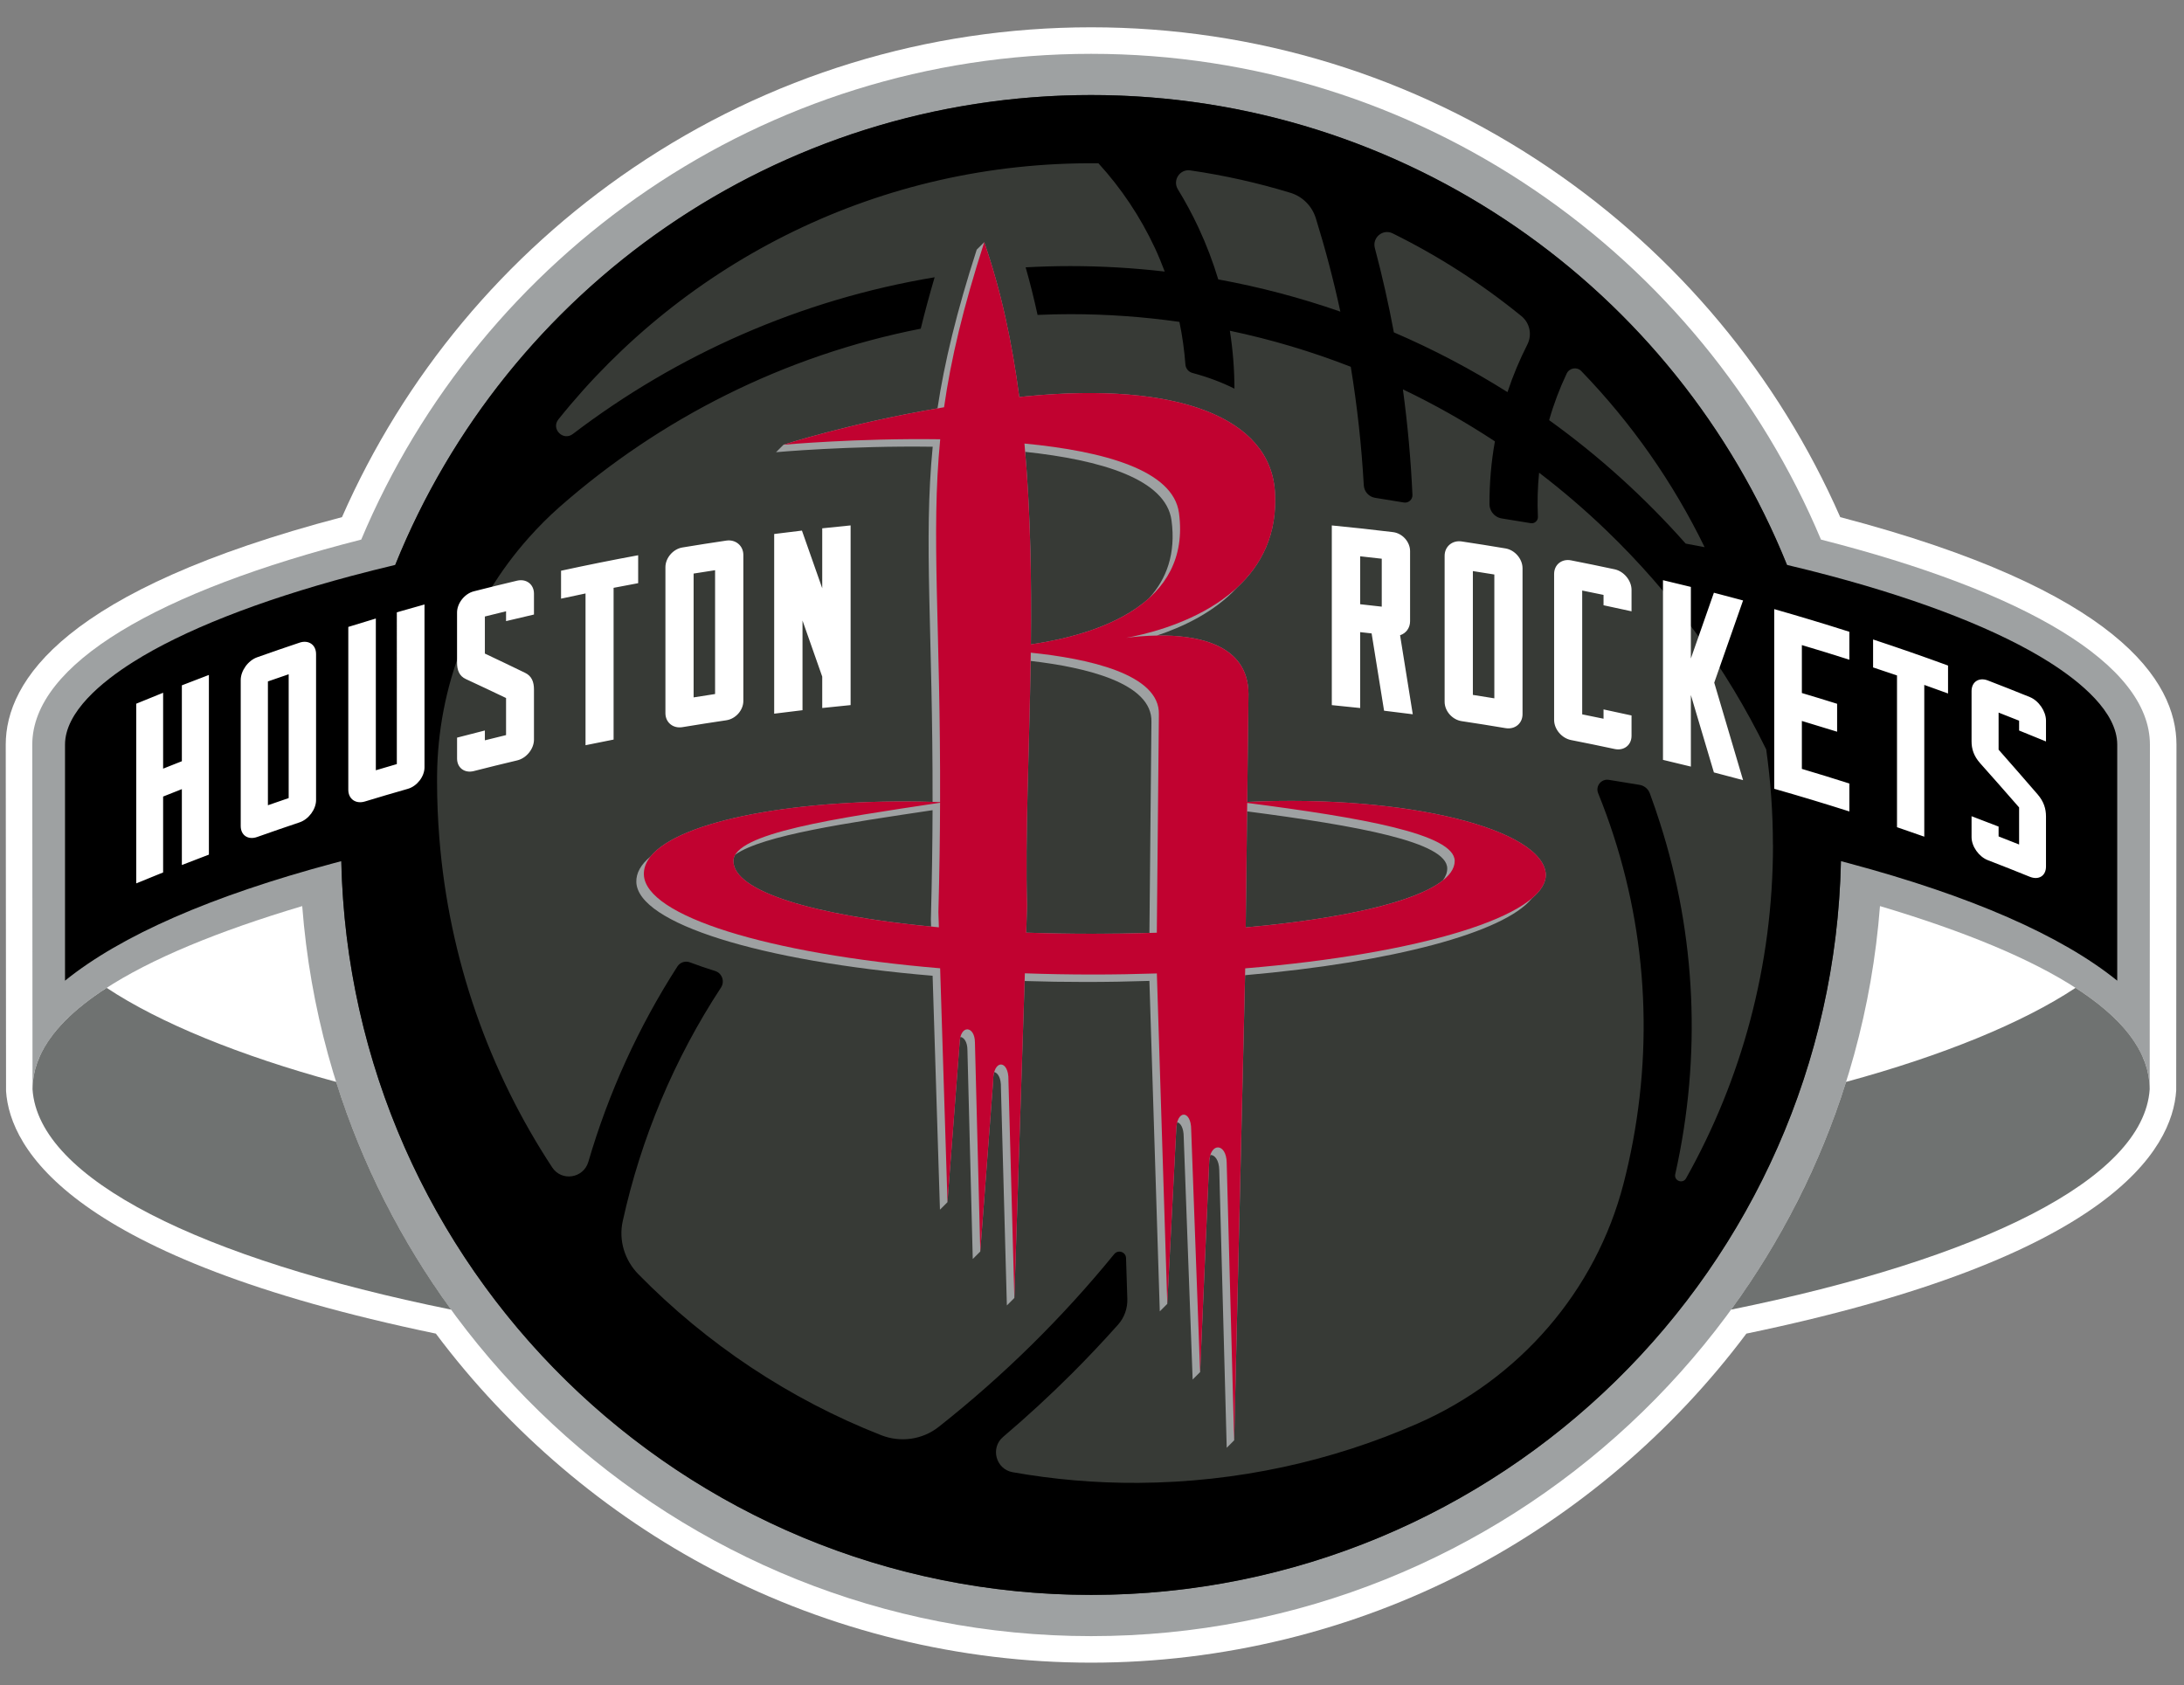
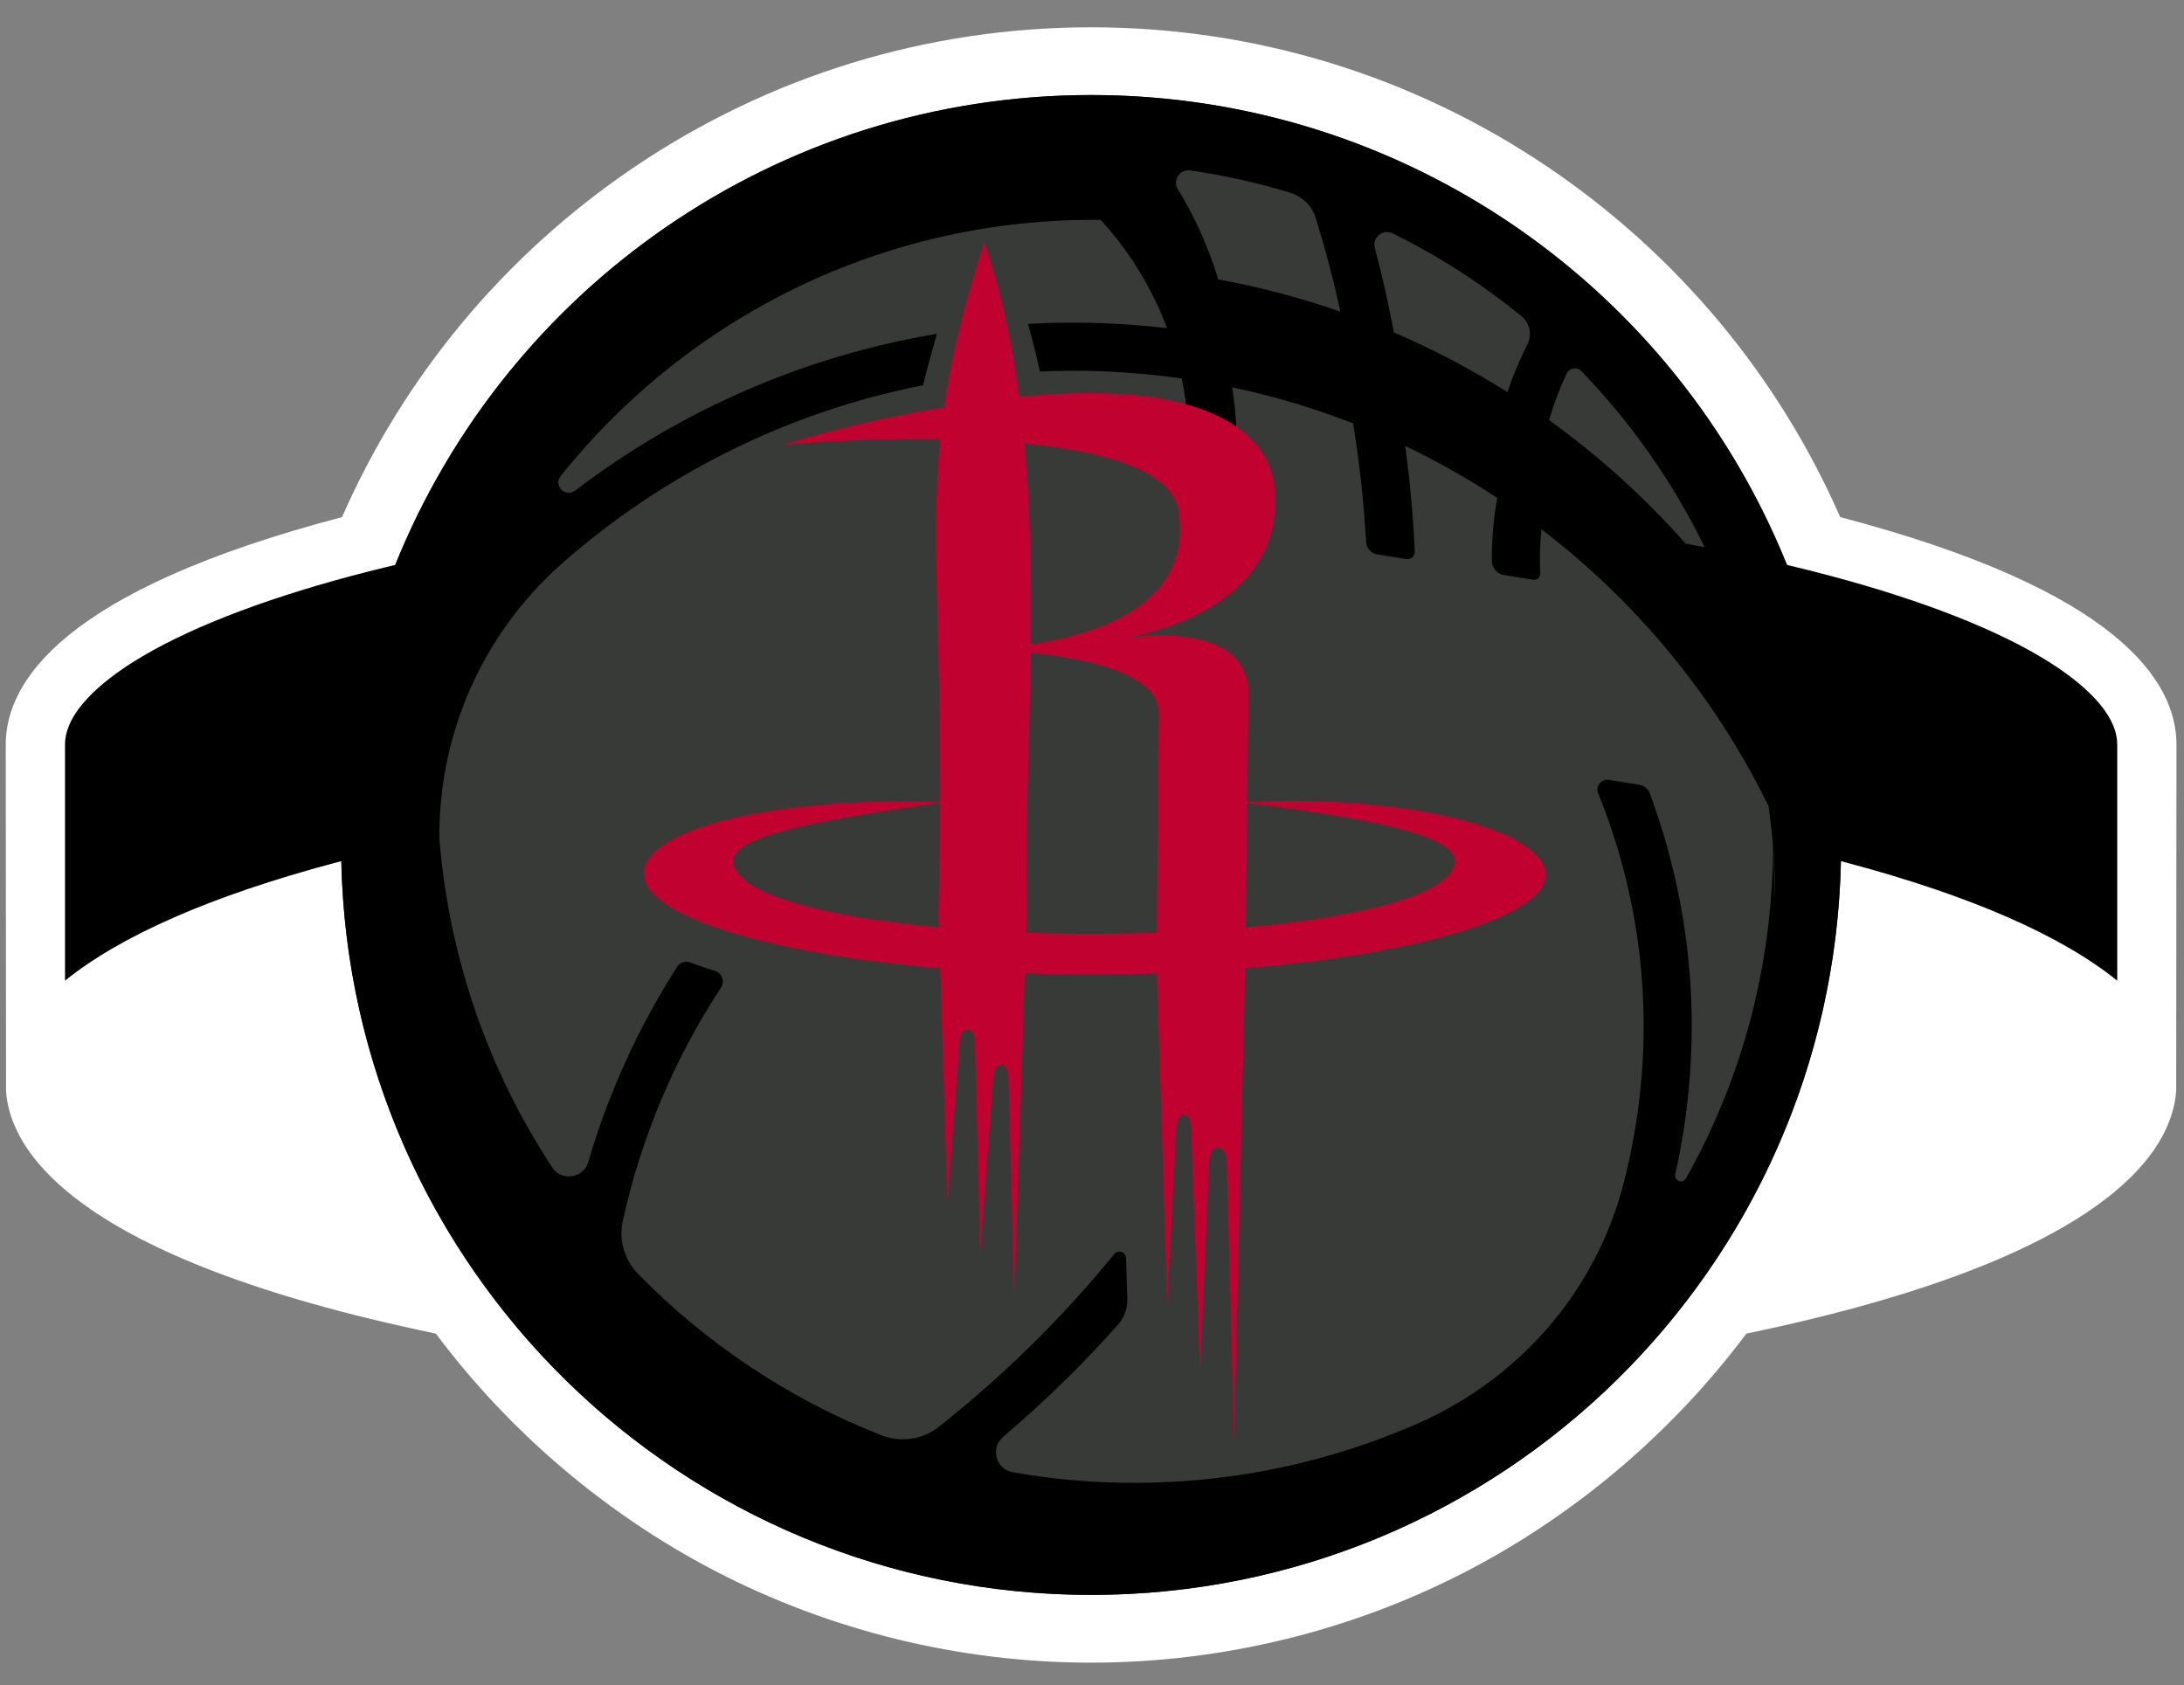
<svg xmlns="http://www.w3.org/2000/svg" version="1.0" id="Layer_1" x="0px" y="0px" viewBox="0 0 1000 771.59" style="enable-background:new 0 0 1000 771.59;" xml:space="preserve">
  <rect x="0" y="0" width="1000" height="771.59" fill="#808080" stroke="none" />
  <style type="text/css">
	.st0{fill:#FFFFFF;}
	.st1{fill:#9EA1A2;}
	.st2{fill:#6F7271;}
	.st3{fill:#373A36;}
	.st4{fill:#C10230;}
</style>
  <g>
    <path class="st0" d="M842.6,236.81c-28.44-64.77-74.51-120.05-133.32-159.95C647.2,34.76,574.7,12.5,499.59,12.5   S351.98,34.76,289.91,76.86c-58.81,39.89-104.87,95.18-133.32,159.95C29.4,270.2,2.63,311.85,2.63,340.99l0.14,158.64   c1.77,26.6,29.73,76.34,196.8,111.06c33.72,45.07,77.77,82.57,127.5,108.5c52.91,27.59,112.57,42.18,172.53,42.18   c59.96,0,119.61-14.58,172.52-42.18c49.72-25.92,93.78-63.43,127.5-108.5c167.08-34.72,195.03-84.46,196.81-111.31l0.12-158.4   C996.55,311.85,969.78,270.2,842.6,236.81z" />
    <g>
-       <path class="st1" d="M833.78,247.09C778.96,116.56,649.81,24.65,499.59,24.65S220.23,116.56,165.4,247.09    C72.62,270.7,14.78,304.03,14.78,340.98l0.11,157.84c0-33.21,46.64-60.97,123.49-83.9c14.33,186.74,170.86,334.3,361.21,334.3    s346.88-147.56,361.21-334.3c76.85,22.93,123.49,50.69,123.49,83.9l0.11-157.84C984.4,304.03,926.57,270.7,833.78,247.09z" />
-       <path class="st2" d="M983.97,494.31c-0.07-0.56-0.13-1.13-0.23-1.69c-0.11-0.64-0.27-1.27-0.42-1.91    c-0.09-0.38-0.15-0.76-0.25-1.13c-0.21-0.77-0.46-1.54-0.72-2.31c-0.08-0.23-0.14-0.46-0.22-0.69c-0.33-0.91-0.69-1.81-1.09-2.7    c-0.04-0.08-0.07-0.17-0.1-0.25c-4.99-11.08-15.43-21.49-30.59-31.27c-24.08,15.97-60.68,30.99-105.09,43.07c0,0,0,0.01,0,0.01    c0,0,0,0,0,0c-5.95,18.9-13.4,37.13-22.22,54.55c0,0,0,0.01-0.01,0.01c0,0,0,0,0,0c-8.82,17.42-19,34.03-30.41,49.7    c0,0,0,0.01-0.01,0.01c114.36-23.23,188.94-59.72,191.68-100.9c0-1.04-0.05-2.08-0.14-3.12    C984.11,495.23,984.03,494.77,983.97,494.31z" />
-       <path class="st2" d="M15.22,494.31c0.07-0.56,0.13-1.13,0.23-1.69c0.11-0.64,0.27-1.27,0.42-1.91c0.09-0.38,0.15-0.76,0.25-1.13    c0.21-0.77,0.46-1.54,0.72-2.31c0.08-0.23,0.14-0.46,0.22-0.69c0.33-0.91,0.69-1.81,1.09-2.7c0.04-0.08,0.07-0.17,0.1-0.25    c4.99-11.08,15.43-21.49,30.59-31.27c24.08,15.97,60.68,30.99,105.09,43.07c0,0,0,0.01,0,0.01c0,0,0,0,0,0    c5.95,18.9,13.4,37.13,22.22,54.55c0,0,0,0.01,0.01,0.01c0,0,0,0,0,0c8.82,17.42,19,34.03,30.41,49.7c0,0,0,0.01,0.01,0.01    C92.22,576.49,17.64,540,14.89,498.82c0-1.04,0.05-2.08,0.14-3.12C15.07,495.23,15.16,494.77,15.22,494.31z" />
      <circle class="st3" cx="499.59" cy="386.93" r="343.41" />
      <g>
-         <path d="M938.3,303.19c-22.81-14.42-57.31-28.04-99.76-39.39c-6.6-1.77-13.39-3.47-20.3-5.11     C767.42,132.56,643.91,43.52,499.59,43.52c-144.32,0-267.83,89.04-318.64,215.17c-6.92,1.65-13.7,3.35-20.3,5.11     c-42.46,11.35-76.95,24.97-99.76,39.39c-14.2,8.97-31.12,22.82-31.12,37.79v108.09c25.67-20.74,67.1-38.85,123.15-53.84     c1.11-0.3,2.24-0.58,3.36-0.88c3.95,186.23,156.14,335.99,343.32,335.99c187.18,0,339.36-149.76,343.32-335.99     c1.12,0.29,2.25,0.58,3.36,0.88c56.05,14.99,97.48,33.1,123.15,53.84V340.98C969.42,326.01,952.5,312.17,938.3,303.19z      M717.34,171.07c1.23-2.6,4.69-3.22,6.69-1.15c22.83,23.6,41.96,50.8,56.47,80.65c-2.87-0.56-5.77-1.11-8.68-1.65     c-18.66-21.06-39.61-40.06-62.51-56.52C711.41,185.02,714.1,177.9,717.34,171.07z M637.65,106.86     c21.11,10.42,40.87,23.15,58.95,37.87c3.88,3.16,5,8.58,2.74,13.03c-3.55,6.99-6.6,14.27-9.1,21.8     c-16.52-10.41-33.91-19.58-52.02-27.36c-2.42-13.01-5.33-25.89-8.71-38.62C628.23,108.78,633.19,104.66,637.65,106.86z      M544.99,78.03c15.7,2.28,31.02,5.73,45.86,10.26c5.59,1.7,9.92,6.09,11.64,11.67c4.34,14,8.1,28.26,11.23,42.75     c-18.06-6.3-36.73-11.26-55.91-14.76c-2.42-8.01-5.41-15.9-9.01-23.62c-2.85-6.11-6.03-12.01-9.5-17.67     C536.8,82.55,540.23,77.33,544.99,78.03z M811.81,386.93c0,55.45-14.46,107.52-39.81,152.66c-1.51,2.68-5.61,1.12-4.95-1.88     l0.04-0.18c12.1-54.14,9.45-109.25-7.04-160.72c-1.46-4.55-2.98-9.07-4.65-13.56c-0.76-2.04-2.57-3.5-4.72-3.85l-14.04-2.29     c-3.45-0.56-6.2,2.86-4.89,6.11c1.31,3.22,2.55,6.46,3.74,9.72c18.49,50.76,22.18,105.8,10.12,159.8     c-0.7,3.13-1.45,6.24-2.25,9.33c-12.72,49.22-47.72,89.38-94.27,109.81c-39.2,17.21-82.46,26.88-127.89,27.16     c-19.64,0.12-38.86-1.56-57.52-4.88c-7.69-1.36-10.34-11.1-4.39-16.16c10.85-9.22,21.38-18.9,31.56-29.07     c7.27-7.27,14.29-14.72,21.08-22.33c2.89-3.24,4.39-7.48,4.25-11.82l-0.59-18.68c-0.09-2.83-3.63-4-5.42-1.81     c-23.81,29.21-50.77,55.75-80.36,79.11c-7.46,5.89-17.5,7.28-26.35,3.8c-42.14-16.55-79.92-41.87-111.14-73.68     c-6.29-6.41-9.12-15.52-7.19-24.29c8.36-38.01,23.59-74.33,44.99-106.99c1.85-2.82,0.52-6.61-2.7-7.61     c-3.97-1.23-7.8-2.54-11.46-3.93c-2.13-0.81-4.55-0.07-5.78,1.85c-17.85,27.76-31.57,57.94-40.79,89.5     c-2.2,7.53-12.22,9.12-16.53,2.56c-28.87-43.95-47.27-95.4-51.68-150.71c-0.68-8.55-1.06-17.19-1.06-25.91     c0-0.97,0-1.94,0.01-2.9c0.36-40.32,15.39-78.97,41.9-108.77c4.44-4.99,9.17-9.76,14.24-14.22     c46.11-40.53,102.79-69.3,165.32-81.59c1.84-7.54,3.95-15.35,6.36-23.54c-61.51,10.25-118.03,35.47-165.66,71.77     c-4.45,3.39-10.1-2.34-6.6-6.7c57.86-72.3,147.19-118.31,247.23-117.26c0.02,0.01,0.04,0.02,0.06,0.03     c10.41,11.4,19.15,24.43,25.86,38.83c1.64,3.53,3.1,7.11,4.46,10.71c-14.2-1.63-28.63-2.5-43.26-2.5     c-6.85,0-13.66,0.2-20.42,0.57c2.01,7,3.82,14.25,5.46,21.79c4.96-0.21,9.95-0.35,14.96-0.35c16.97,0,33.65,1.22,49.99,3.54     c1.35,6.46,2.25,12.98,2.75,19.52c0.14,1.85,1.43,3.38,3.21,3.86c7.08,1.9,13.5,4.31,19.24,7.2c-0.02-8.87-0.72-17.74-2.1-26.52     c19.06,4.01,37.55,9.55,55.36,16.5c2.92,17.79,4.92,35.89,5.96,54.24c0.16,2.9,2.3,5.29,5.16,5.76l13.2,2.15     c2.11,0.34,4.02-1.35,3.92-3.48c-0.74-16.25-2.2-32.37-4.37-48.33c14.63,6.99,28.69,14.96,42.13,23.81     c-1.72,9.58-2.52,19.2-2.48,28.76c0.01,2.2,1.1,4.16,2.78,5.37c0.8,0.57,1.72,0.99,2.75,1.16l13.38,2.18     c1.1,0.18,2.1-0.3,2.7-1.11c0.37-0.51,0.59-1.14,0.56-1.83c-0.31-6.7-0.14-13.44,0.54-20.18c10.77,8.22,21.05,17.05,30.8,26.42     c29.9,28.74,54.78,62.66,73.19,100.3c2.01,14.29,3.07,28.87,3.07,43.71C811.81,386.88,811.81,386.9,811.81,386.93z" />
+         <path d="M938.3,303.19c-22.81-14.42-57.31-28.04-99.76-39.39c-6.6-1.77-13.39-3.47-20.3-5.11     C767.42,132.56,643.91,43.52,499.59,43.52c-144.32,0-267.83,89.04-318.64,215.17c-6.92,1.65-13.7,3.35-20.3,5.11     c-42.46,11.35-76.95,24.97-99.76,39.39c-14.2,8.97-31.12,22.82-31.12,37.79v108.09c25.67-20.74,67.1-38.85,123.15-53.84     c1.11-0.3,2.24-0.58,3.36-0.88c3.95,186.23,156.14,335.99,343.32,335.99c187.18,0,339.36-149.76,343.32-335.99     c1.12,0.29,2.25,0.58,3.36,0.88c56.05,14.99,97.48,33.1,123.15,53.84V340.98C969.42,326.01,952.5,312.17,938.3,303.19z      M717.34,171.07c1.23-2.6,4.69-3.22,6.69-1.15c22.83,23.6,41.96,50.8,56.47,80.65c-2.87-0.56-5.77-1.11-8.68-1.65     c-18.66-21.06-39.61-40.06-62.51-56.52C711.41,185.02,714.1,177.9,717.34,171.07z M637.65,106.86     c21.11,10.42,40.87,23.15,58.95,37.87c3.88,3.16,5,8.58,2.74,13.03c-3.55,6.99-6.6,14.27-9.1,21.8     c-16.52-10.41-33.91-19.58-52.02-27.36c-2.42-13.01-5.33-25.89-8.71-38.62C628.23,108.78,633.19,104.66,637.65,106.86z      M544.99,78.03c15.7,2.28,31.02,5.73,45.86,10.26c5.59,1.7,9.92,6.09,11.64,11.67c4.34,14,8.1,28.26,11.23,42.75     c-18.06-6.3-36.73-11.26-55.91-14.76c-2.42-8.01-5.41-15.9-9.01-23.62c-2.85-6.11-6.03-12.01-9.5-17.67     C536.8,82.55,540.23,77.33,544.99,78.03z M811.81,386.93c0,55.45-14.46,107.52-39.81,152.66c-1.51,2.68-5.61,1.12-4.95-1.88     l0.04-0.18c12.1-54.14,9.45-109.25-7.04-160.72c-1.46-4.55-2.98-9.07-4.65-13.56c-0.76-2.04-2.57-3.5-4.72-3.85l-14.04-2.29     c-3.45-0.56-6.2,2.86-4.89,6.11c1.31,3.22,2.55,6.46,3.74,9.72c18.49,50.76,22.18,105.8,10.12,159.8     c-0.7,3.13-1.45,6.24-2.25,9.33c-12.72,49.22-47.72,89.38-94.27,109.81c-39.2,17.21-82.46,26.88-127.89,27.16     c-19.64,0.12-38.86-1.56-57.52-4.88c-7.69-1.36-10.34-11.1-4.39-16.16c10.85-9.22,21.38-18.9,31.56-29.07     c7.27-7.27,14.29-14.72,21.08-22.33c2.89-3.24,4.39-7.48,4.25-11.82l-0.59-18.68c-0.09-2.83-3.63-4-5.42-1.81     c-23.81,29.21-50.77,55.75-80.36,79.11c-7.46,5.89-17.5,7.28-26.35,3.8c-42.14-16.55-79.92-41.87-111.14-73.68     c-6.29-6.41-9.12-15.52-7.19-24.29c8.36-38.01,23.59-74.33,44.99-106.99c1.85-2.82,0.52-6.61-2.7-7.61     c-3.97-1.23-7.8-2.54-11.46-3.93c-2.13-0.81-4.55-0.07-5.78,1.85c-17.85,27.76-31.57,57.94-40.79,89.5     c-2.2,7.53-12.22,9.12-16.53,2.56c-28.87-43.95-47.27-95.4-51.68-150.71c0-0.97,0-1.94,0.01-2.9c0.36-40.32,15.39-78.97,41.9-108.77c4.44-4.99,9.17-9.76,14.24-14.22     c46.11-40.53,102.79-69.3,165.32-81.59c1.84-7.54,3.95-15.35,6.36-23.54c-61.51,10.25-118.03,35.47-165.66,71.77     c-4.45,3.39-10.1-2.34-6.6-6.7c57.86-72.3,147.19-118.31,247.23-117.26c0.02,0.01,0.04,0.02,0.06,0.03     c10.41,11.4,19.15,24.43,25.86,38.83c1.64,3.53,3.1,7.11,4.46,10.71c-14.2-1.63-28.63-2.5-43.26-2.5     c-6.85,0-13.66,0.2-20.42,0.57c2.01,7,3.82,14.25,5.46,21.79c4.96-0.21,9.95-0.35,14.96-0.35c16.97,0,33.65,1.22,49.99,3.54     c1.35,6.46,2.25,12.98,2.75,19.52c0.14,1.85,1.43,3.38,3.21,3.86c7.08,1.9,13.5,4.31,19.24,7.2c-0.02-8.87-0.72-17.74-2.1-26.52     c19.06,4.01,37.55,9.55,55.36,16.5c2.92,17.79,4.92,35.89,5.96,54.24c0.16,2.9,2.3,5.29,5.16,5.76l13.2,2.15     c2.11,0.34,4.02-1.35,3.92-3.48c-0.74-16.25-2.2-32.37-4.37-48.33c14.63,6.99,28.69,14.96,42.13,23.81     c-1.72,9.58-2.52,19.2-2.48,28.76c0.01,2.2,1.1,4.16,2.78,5.37c0.8,0.57,1.72,0.99,2.75,1.16l13.38,2.18     c1.1,0.18,2.1-0.3,2.7-1.11c0.37-0.51,0.59-1.14,0.56-1.83c-0.31-6.7-0.14-13.44,0.54-20.18c10.77,8.22,21.05,17.05,30.8,26.42     c29.9,28.74,54.78,62.66,73.19,100.3c2.01,14.29,3.07,28.87,3.07,43.71C811.81,386.88,811.81,386.9,811.81,386.93z" />
      </g>
      <g>
-         <path class="st1" d="M571.06,367.22l0.59-49.41c-0.06-23.19-24.16-27.08-41.96-26.78c11.94-3.95,26.3-10.69,36.71-21.94     c10.91-10.07,18.68-24.26,17.34-44.17c-2.27-33.51-44.17-50.2-113.63-43.46c-1.14,0.11-2.27,0.23-3.4,0.34     c-3.26-24.76-8.33-48.75-16.06-70.89l-3.44,3.42c-9.23,28.64-14.75,51.48-17.96,72.67c-41.46,7.14-70.5,16.65-70.5,16.65     l-3.42,3.42c0,0,33.52-3.04,71.73-2.5c-4.25,43.43,0.08,84.69-0.06,162.63c-61.72-1.74-115.88,8.52-129.12,25     c-4.35,3.59-6.67,7.52-6.52,11.75c0.67,18.89,56.79,36.24,135.66,42.87l3.36,107.12l3.43-3.43l5.54-72.64     c0.02-1.19,0.16-2.2,0.39-3.05c1.66,0.22,3.22,2.34,3.22,6.03l2.44,95.67l3.44-3.42l5.88-77.86c-0.02-1.74,0.18-3.17,0.5-4.31     c1.67,0.29,3.21,2.74,3.08,7.12l2.72,99.74l3.42-3.42l4.7-145.15c9.07,0.29,18.32,0.44,27.73,0.44c9.97,0,19.79-0.17,29.41-0.49     l4.76,151.33l3.42-3.42l4.07-79.21c0.01-1.59,0.19-2.91,0.48-3.98c1.56,0.36,2.99,2.67,2.98,6.76l4.09,111.08l3.42-3.42     l4.15-95.97c0.05-1.37,0.25-2.53,0.56-3.48c1.97-0.02,3.97,2.33,4.06,6.92l3.41,127.19l3.42-3.43l4.99-212.98     c67.41-5.88,118.58-19.48,131.26-35.1c4.21-3.54,6.46-7.2,6.46-10.93C706.86,379.78,644.51,363.76,571.06,367.22 M426.33,424.3     c-54.02-5.21-90.53-16.18-90.53-30.03c0-1.01,0.29-1.98,0.86-2.92c12.66-8.91,51.47-14.52,90.34-20.35     c-0.05,15.23-0.28,31.84-0.78,50.11L426.33,424.3z M536.41,238.3c2.06,15.29-2.32,26.83-10.21,35.54     c-14.1,12.78-36.21,18.61-54.18,21.25c0.32-28.85-0.11-58.8-2.61-88.18C504.09,210.61,533.86,219.37,536.41,238.3 M526.29,427.22     c-8.46,0.25-17.13,0.38-25.98,0.38c-10.42,0-20.59-0.18-30.44-0.52l0.4-12.32c-0.93-31.2,1.01-70.31,1.65-112.1     c25.3,2.93,55.82,10.14,55.29,27.94L526.29,427.22z M660.65,403.15c-12.58,9.93-46.06,17.59-90.27,21.53l0.63-53.13     c50.59,6.6,91.64,13.99,91.64,26.13C662.66,399.56,661.97,401.39,660.65,403.15" />
        <path class="st4" d="M707.81,400.52c-0.95-20.74-63.3-36.76-136.74-33.3l0.59-49.41c-0.08-30.57-41.94-27.6-56.06-25.72     c16.47-2.98,71.55-16.73,68.15-67.17c-2.27-33.51-44.17-50.2-113.63-43.46c-1.14,0.11-2.27,0.23-3.4,0.34     c-3.26-24.76-8.33-48.75-16.06-70.89c-9.66,29.95-15.26,53.56-18.4,75.58c-43.05,7.19-73.49,17.16-73.49,17.16     s33.52-3.04,71.73-2.5c-4.32,44.08,0.21,85.92-0.06,166.15c-73.01-2.57-136.39,11.64-135.63,33.22     c0.65,18.89,56.78,36.25,135.66,42.88l3.36,107.1l5.54-72.64c0.17-9.01,7.03-8.18,7.03-0.44l2.45,95.67l5.88-77.86     c-0.09-10.51,7.26-10.01,7.01-0.61l2.71,99.74l4.81-148.66c10.12,0.36,20.48,0.55,31.04,0.55c9.97,0,19.78-0.17,29.4-0.49     l4.77,151.31l4.07-79.2c0.06-10.1,6.89-9.57,6.87-0.63l4.09,111.07l4.15-95.97c0.32-9.43,7.85-9.01,8.02,0l3.42,127.19     l5.06-215.97v-0.13C649.92,436.82,707.81,419.44,707.81,400.52 M539.82,234.88c5.65,41.91-37.1,55.69-67.81,60.21     c0.33-30.09-0.14-61.39-2.94-91.98C505.34,206.58,537.19,215.27,539.82,234.88 M335.81,394.27c0-12.8,47.29-19.57,94.63-26.68     c-0.05,15.23-0.28,31.83-0.77,50.09l0.22,6.96C373.91,419.57,335.81,408.42,335.81,394.27 M469.87,427.08l0.4-12.32     c-0.96-32.14,1.13-72.68,1.7-115.88c25.86,2.66,59.2,9.7,58.65,28.3l-0.94,99.93c-9.52,0.32-19.34,0.48-29.37,0.48     C489.89,427.6,479.72,427.43,469.87,427.08 M570.38,424.68l0.68-57c52.12,6.72,95.01,14.19,95.01,26.58     C666.08,408.47,627.03,419.64,570.38,424.68" />
      </g>
-       <path class="st0" d="M137.16,294.29c-6.49,2.17-12.97,4.4-19.43,6.7c-4.14,1.47-7.51,6.17-7.51,10.41c0,22.29,0,44.57,0,66.86    c0,4.24,3.38,6.49,7.51,5.02c6.46-2.29,12.94-4.52,19.43-6.7c4.15-1.39,7.56-5.97,7.56-10.21c0-22.29,0-44.57,0-66.86    C144.72,295.26,141.31,292.9,137.16,294.29z M132.18,365.46c-3.17,1.08-6.34,2.17-9.51,3.28c0-18.9,0-37.8,0-56.7    c3.17-1.11,6.34-2.2,9.51-3.28C132.18,327.66,132.18,346.56,132.18,365.46z M332.55,247.55c-6.7,0.99-13.4,2.04-20.09,3.15    c-4.28,0.71-7.78,4.79-7.78,9.03c0,22.29,0,44.57,0,66.86c0,4.24,3.5,7.1,7.78,6.39c6.69-1.11,13.39-2.16,20.09-3.15    c4.29-0.63,7.8-4.6,7.81-8.84c0-22.29,0-44.57,0-66.86C340.36,249.9,336.84,246.92,332.55,247.55z M327.42,317.81    c-3.28,0.5-6.56,1.01-9.83,1.54c0-18.9,0-37.8,0-56.7c3.28-0.53,6.55-1.04,9.83-1.54C327.42,280.01,327.42,298.91,327.42,317.81z     M181.7,280.39c4.22-1.22,8.44-2.42,12.67-3.59c0,24.86,0,49.71,0,74.57c0,4.24-3.44,8.66-7.64,9.86    c-6.56,1.87-13.11,3.8-19.65,5.79c-4.18,1.27-7.6-1.13-7.6-5.37c0-24.86,0-49.71,0-74.57c4.2-1.31,8.4-2.59,12.61-3.85    c0,23.16,0,46.33,0,69.49c3.2-0.96,6.41-1.9,9.61-2.83C181.7,326.72,181.7,303.56,181.7,280.39z M83.27,313.83    c4.12-1.61,8.25-3.2,12.38-4.76c0,27.43,0,54.86,0,82.28c-4.13,1.56-8.26,3.15-12.38,4.76c0-11.58,0-23.16,0-34.75    c-2.87,1.12-5.73,2.25-8.58,3.4c0,11.58,0,23.16,0,34.75c-4.11,1.65-8.21,3.32-12.31,5.01c0-27.43,0-54.86,0-82.28    c4.1-1.7,8.2-3.37,12.31-5.01c0,11.58,0,23.16,0,34.75c2.86-1.15,5.72-2.28,8.58-3.4C83.27,337,83.27,325.41,83.27,313.83z     M256.89,261.35c11.74-2.55,23.51-4.92,35.31-7.09c0,4.26,0,8.53,0,12.79c-3.75,0.69-7.5,1.4-11.25,2.13c0,23.16,0,46.33,0,69.49    c-4.29,0.84-8.57,1.7-12.85,2.58c0-23.16,0-46.33,0-69.49c-3.74,0.77-7.48,1.57-11.21,2.38    C256.89,269.88,256.89,265.61,256.89,261.35z M389.47,240.6c0,27.43,0,54.86,0,82.28c-4.33,0.42-8.66,0.86-12.99,1.33    c0-4.79,0-9.58,0-14.37c-3.01-8.57-6.02-17.13-9.03-25.68c0,13.69,0,27.38,0,41.06c-4.33,0.5-8.65,1.03-12.97,1.59    c0-27.43,0-54.86,0-82.28c4.24-0.54,8.47-1.06,12.71-1.56c3.09,8.79,6.19,17.59,9.29,26.41c0-9.15,0-18.3,0-27.45    C380.81,241.46,385.14,241.02,389.47,240.6z M244.49,271.83c0,3.19,0,6.39,0,9.58c-4.26,0.98-8.53,1.98-12.78,3.01    c0-1.5,0-3,0-4.5c-3.24,0.78-6.47,1.58-9.7,2.39c0,5.66,0,11.32,0,16.98c6.14,2.89,12.28,5.83,18.43,8.82    c3,1.46,4.05,4.1,4.05,7.64c0,7.65,0,15.3,0,22.95c0,4.24-3.47,8.51-7.71,9.51c-6.62,1.57-13.23,3.19-19.83,4.88    c-4.22,1.08-7.67-1.48-7.67-5.73c0-3.19,0-6.38,0-9.58c4.24-1.11,8.48-2.2,12.73-3.27c0,1.5,0,3,0,4.5    c3.23-0.81,6.47-1.6,9.7-2.39c0-5.66,0-11.32,0-16.98c-6.15-2.94-12.28-5.84-18.41-8.68c-2.98-1.38-4.03-3.99-4.03-7.53    c0-7.65,0-15.3,0-22.95c0-4.24,3.45-8.62,7.67-9.7c6.6-1.69,13.21-3.31,19.83-4.88C241.02,264.91,244.48,267.59,244.49,271.83z     M689.35,251.14c-6.69-1.13-13.38-2.19-20.09-3.2c-4.29-0.64-7.8,2.33-7.8,6.57c0,22.29,0,44.57,0,66.86    c0,4.24,3.51,8.21,7.8,8.86c6.7,1.01,13.4,2.07,20.09,3.2c4.28,0.72,7.78-2.13,7.78-6.38c0-22.29,0-44.57,0-66.86    C697.12,255.95,693.62,251.86,689.35,251.14z M684.22,319.78c-3.27-0.54-6.55-1.06-9.83-1.57c0-18.9,0-37.8,0-56.7    c3.28,0.51,6.55,1.03,9.83,1.57C684.22,281.98,684.22,300.88,684.22,319.78z M857.64,292.83c11.49,3.79,22.93,7.77,34.32,11.94    c0,4.26,0,8.53,0,12.79c-3.62-1.32-7.25-2.63-10.88-3.92c0,23.16,0,46.33,0,69.49c-4.16-1.47-8.32-2.92-12.49-4.34    c0-23.16,0-46.33,0-69.49c-3.64-1.24-7.29-2.47-10.95-3.67C857.64,301.36,857.64,297.1,857.64,292.83z M924.5,334.52    c0-1.5,0-3,0-4.5c-3.13-1.25-6.26-2.49-9.39-3.71c0,5.66,0,11.32,0,16.98c5.95,6.75,11.89,13.55,17.81,20.4    c2.89,3.34,3.89,6.64,3.89,10.18c0,7.65,0,15.3,0,22.95c0,4.24-3.33,6.33-7.42,4.67c-6.38-2.59-12.78-5.12-19.19-7.59    c-4.11-1.58-7.47-6.32-7.47-10.56c0-3.19,0-6.39,0-9.58c4.14,1.56,8.26,3.14,12.38,4.75c0,1.5,0,3,0,4.5    c3.13,1.22,6.26,2.46,9.39,3.71c0-5.66,0-11.32,0-16.98c-5.93-6.8-11.88-13.56-17.85-20.26c-2.91-3.27-3.93-6.53-3.92-10.06    c0-7.65,0-15.3,0-22.95c0-4.24,3.37-6.45,7.47-4.87c6.42,2.47,12.81,5,19.19,7.59c4.09,1.66,7.41,6.51,7.42,10.76    c0,3.19,0,6.39,0,9.58C932.71,337.84,928.61,336.17,924.5,334.52z M798.11,274.96c-4.4,12.52-8.8,25.07-13.2,37.65    c4.41,14.85,8.81,29.73,13.2,44.63c-4.45-1.2-8.9-2.38-13.36-3.53c-3.51-11.83-7.02-23.64-10.54-35.44c0,10.92,0,21.85,0,32.77    c-4.25-1.05-8.51-2.08-12.77-3.08c0-27.43,0-54.86,0-82.28c4.26,1,8.52,2.03,12.77,3.08c0,10.92,0,21.85,0,32.77    c3.52-10.05,7.03-20.09,10.54-30.11C789.21,272.58,793.67,273.76,798.11,274.96z M747.04,270.11c0,3.27,0,6.55,0,9.82    c-4.27-0.95-8.54-1.87-12.82-2.77c0-1.58,0-3.16,0-4.74c-3.25-0.68-6.51-1.35-9.77-2c0,18.9,0,37.8,0,56.7    c3.26,0.65,6.51,1.32,9.77,2c0-1.42,0-2.84,0-4.26c4.28,0.9,8.55,1.82,12.82,2.77c0,3.11,0,6.22,0,9.33    c0,4.24-3.48,6.94-7.73,6.03c-6.64-1.43-13.3-2.79-19.96-4.1c-4.26-0.84-7.76-4.96-7.76-9.21c0-22.29,0-44.57,0-66.86    c0-4.24,3.49-7.06,7.76-6.22c6.66,1.31,13.32,2.67,19.96,4.1C743.56,261.62,747.04,265.86,747.04,270.11z M645.64,284.47    c0-10.7,0-21.41,0-32.11c0-4.24-3.52-8.17-7.82-8.69c-9.33-1.14-18.67-2.16-28.02-3.06v0c0,27.43,0,54.86,0,82.28    c4.33,0.42,8.66,0.86,12.99,1.33c0-11.58,0-23.16,0-34.75c1.75,0.19,3.5,0.38,5.24,0.58c1.9,11.8,3.8,23.6,5.7,35.4    c4.38,0.52,8.76,1.06,13.14,1.63c-1.94-12.07-3.87-24.13-5.81-36.19C643.76,290.02,645.64,287.58,645.64,284.47z M632.67,277.8    c-3.29-0.39-6.58-0.76-9.87-1.11c0-7.32,0-14.64,0-21.95c3.29,0.36,6.58,0.73,9.87,1.11C632.67,263.16,632.67,270.48,632.67,277.8    z M812.38,278.93c11.51,3.28,22.97,6.74,34.4,10.38c0,4.26,0,8.53,0,12.79c-7.23-2.31-14.48-4.54-21.75-6.7    c0,7.32,0,14.64,0,21.95c5.39,1.6,10.77,3.24,16.14,4.93c0,4.26,0,8.53,0,12.79c-5.37-1.68-10.75-3.32-16.14-4.93    c0,7.32,0,14.64,0,21.95c7.27,2.16,14.52,4.39,21.75,6.7c0,4.26,0,8.53,0,12.79c-11.42-3.64-22.89-7.1-34.4-10.38    C812.38,333.78,812.38,306.35,812.38,278.93z" />
    </g>
  </g>
</svg>